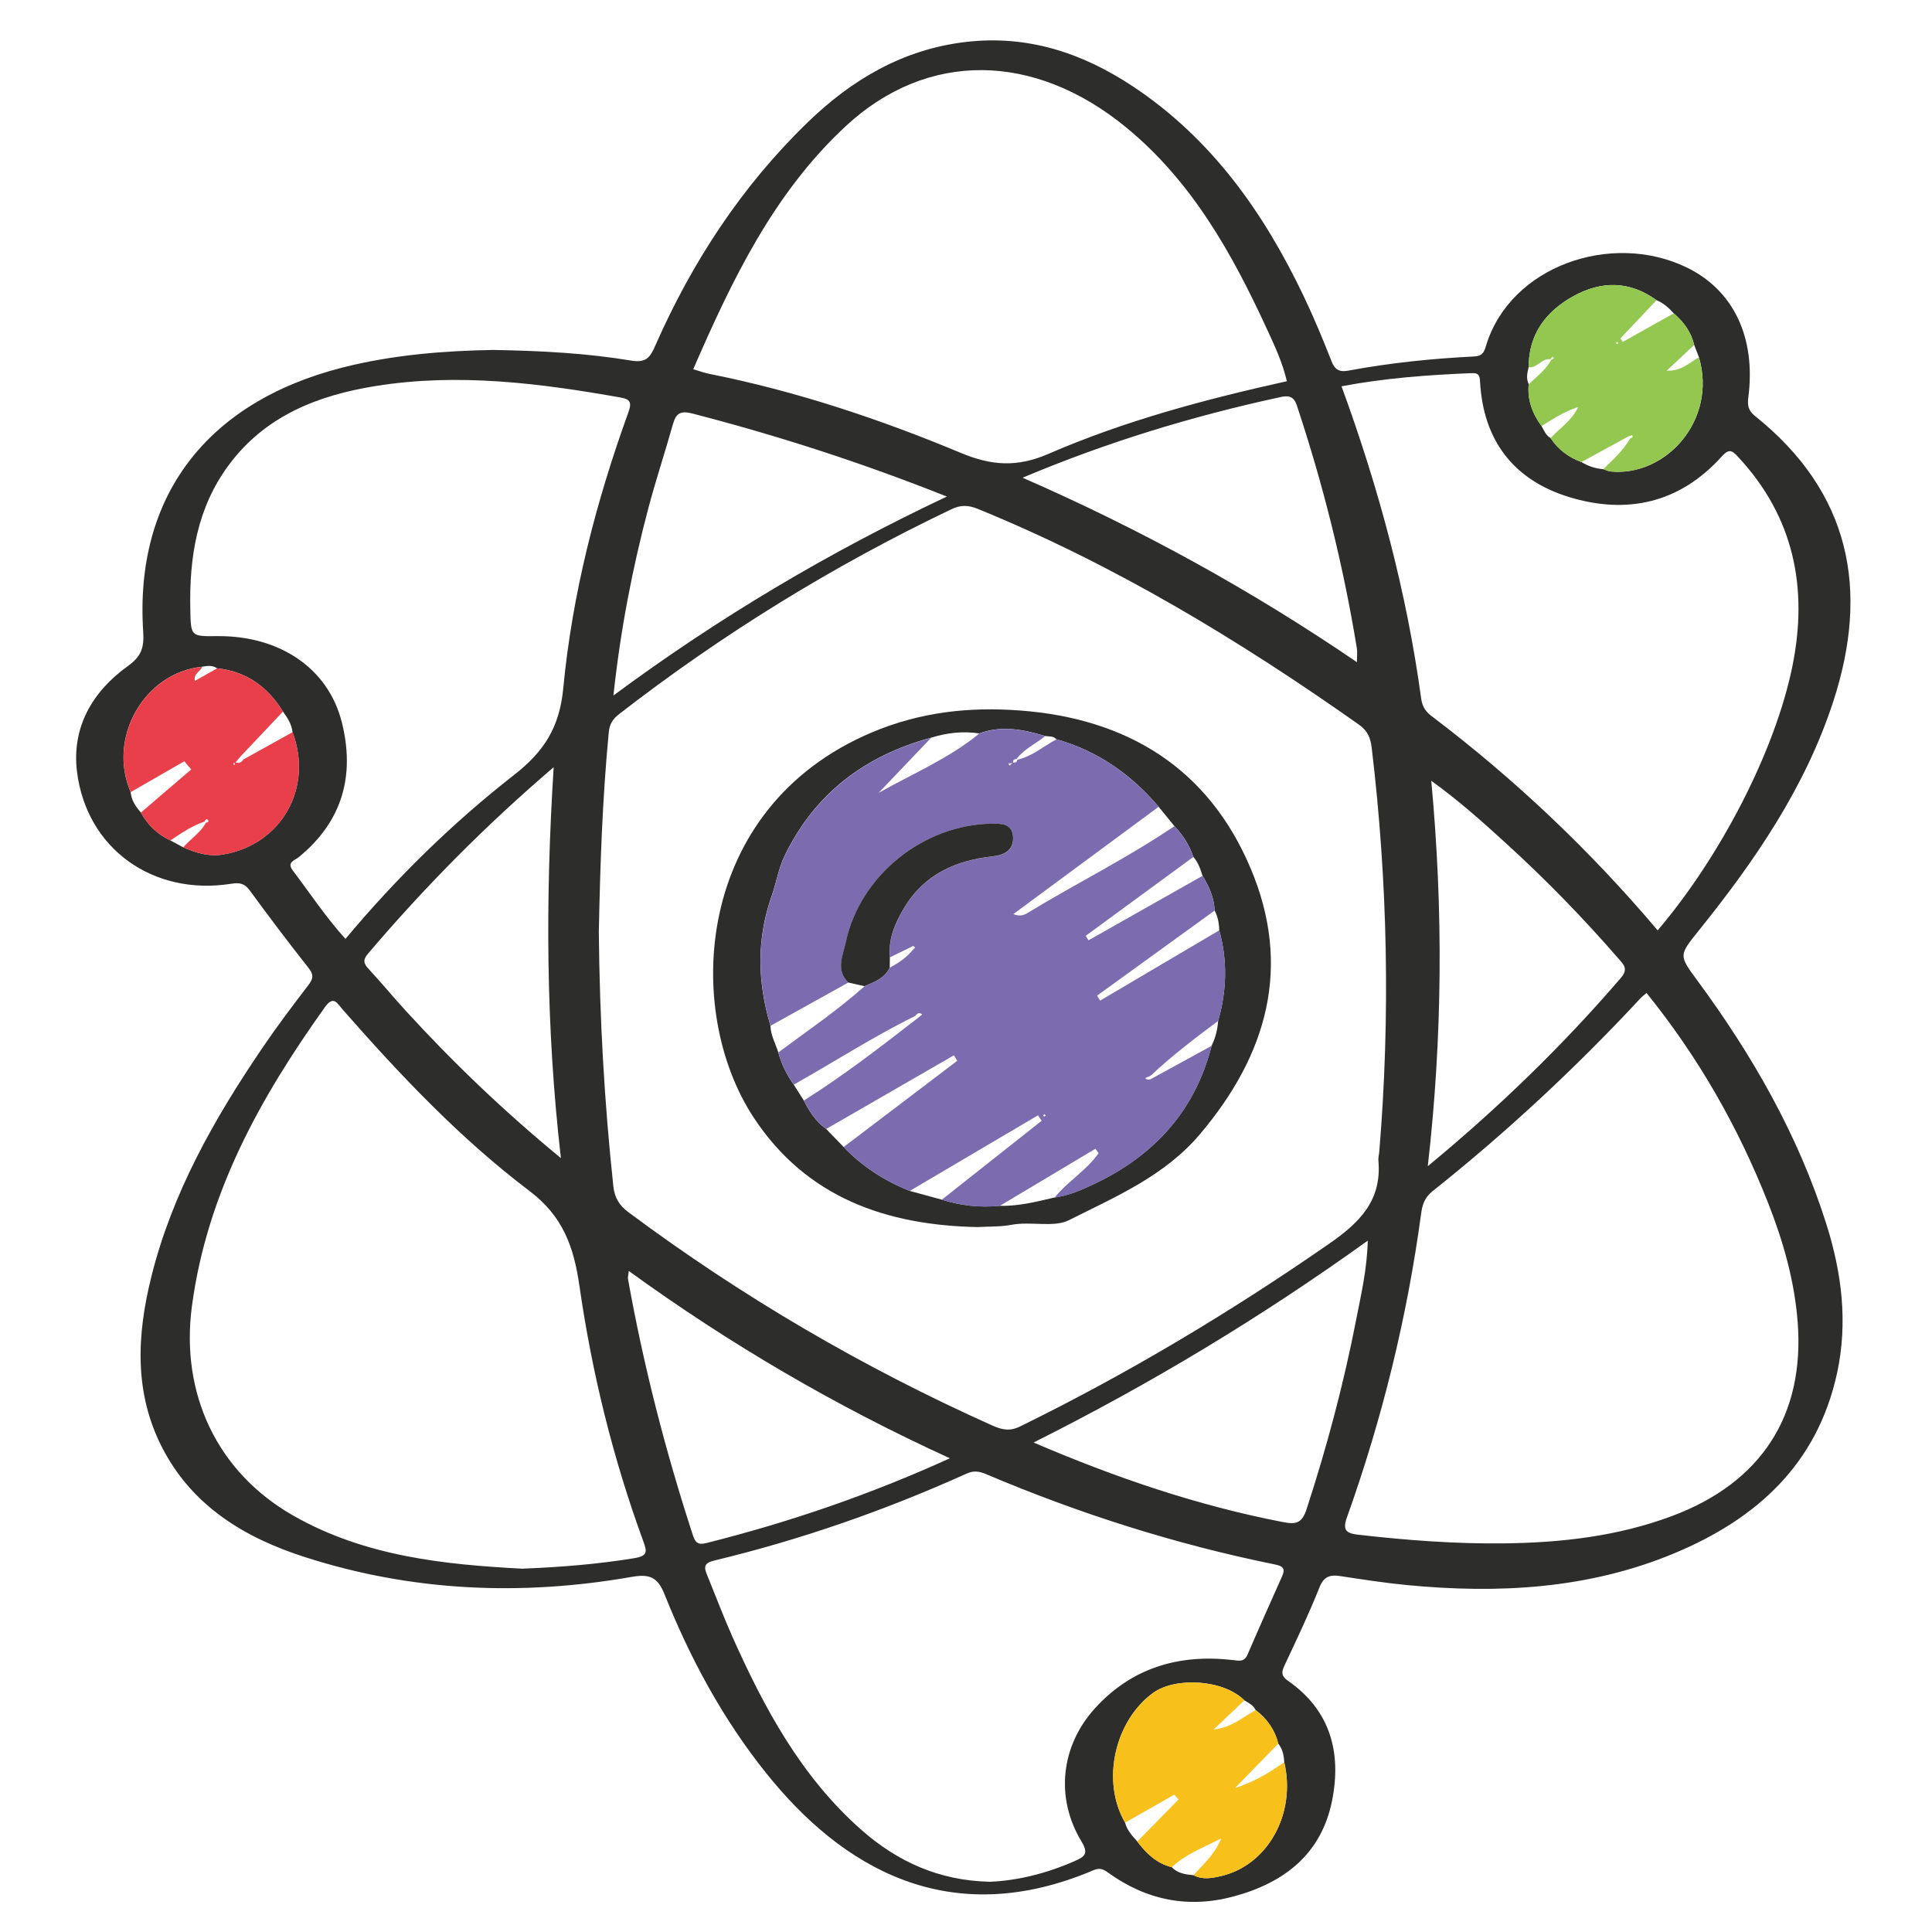
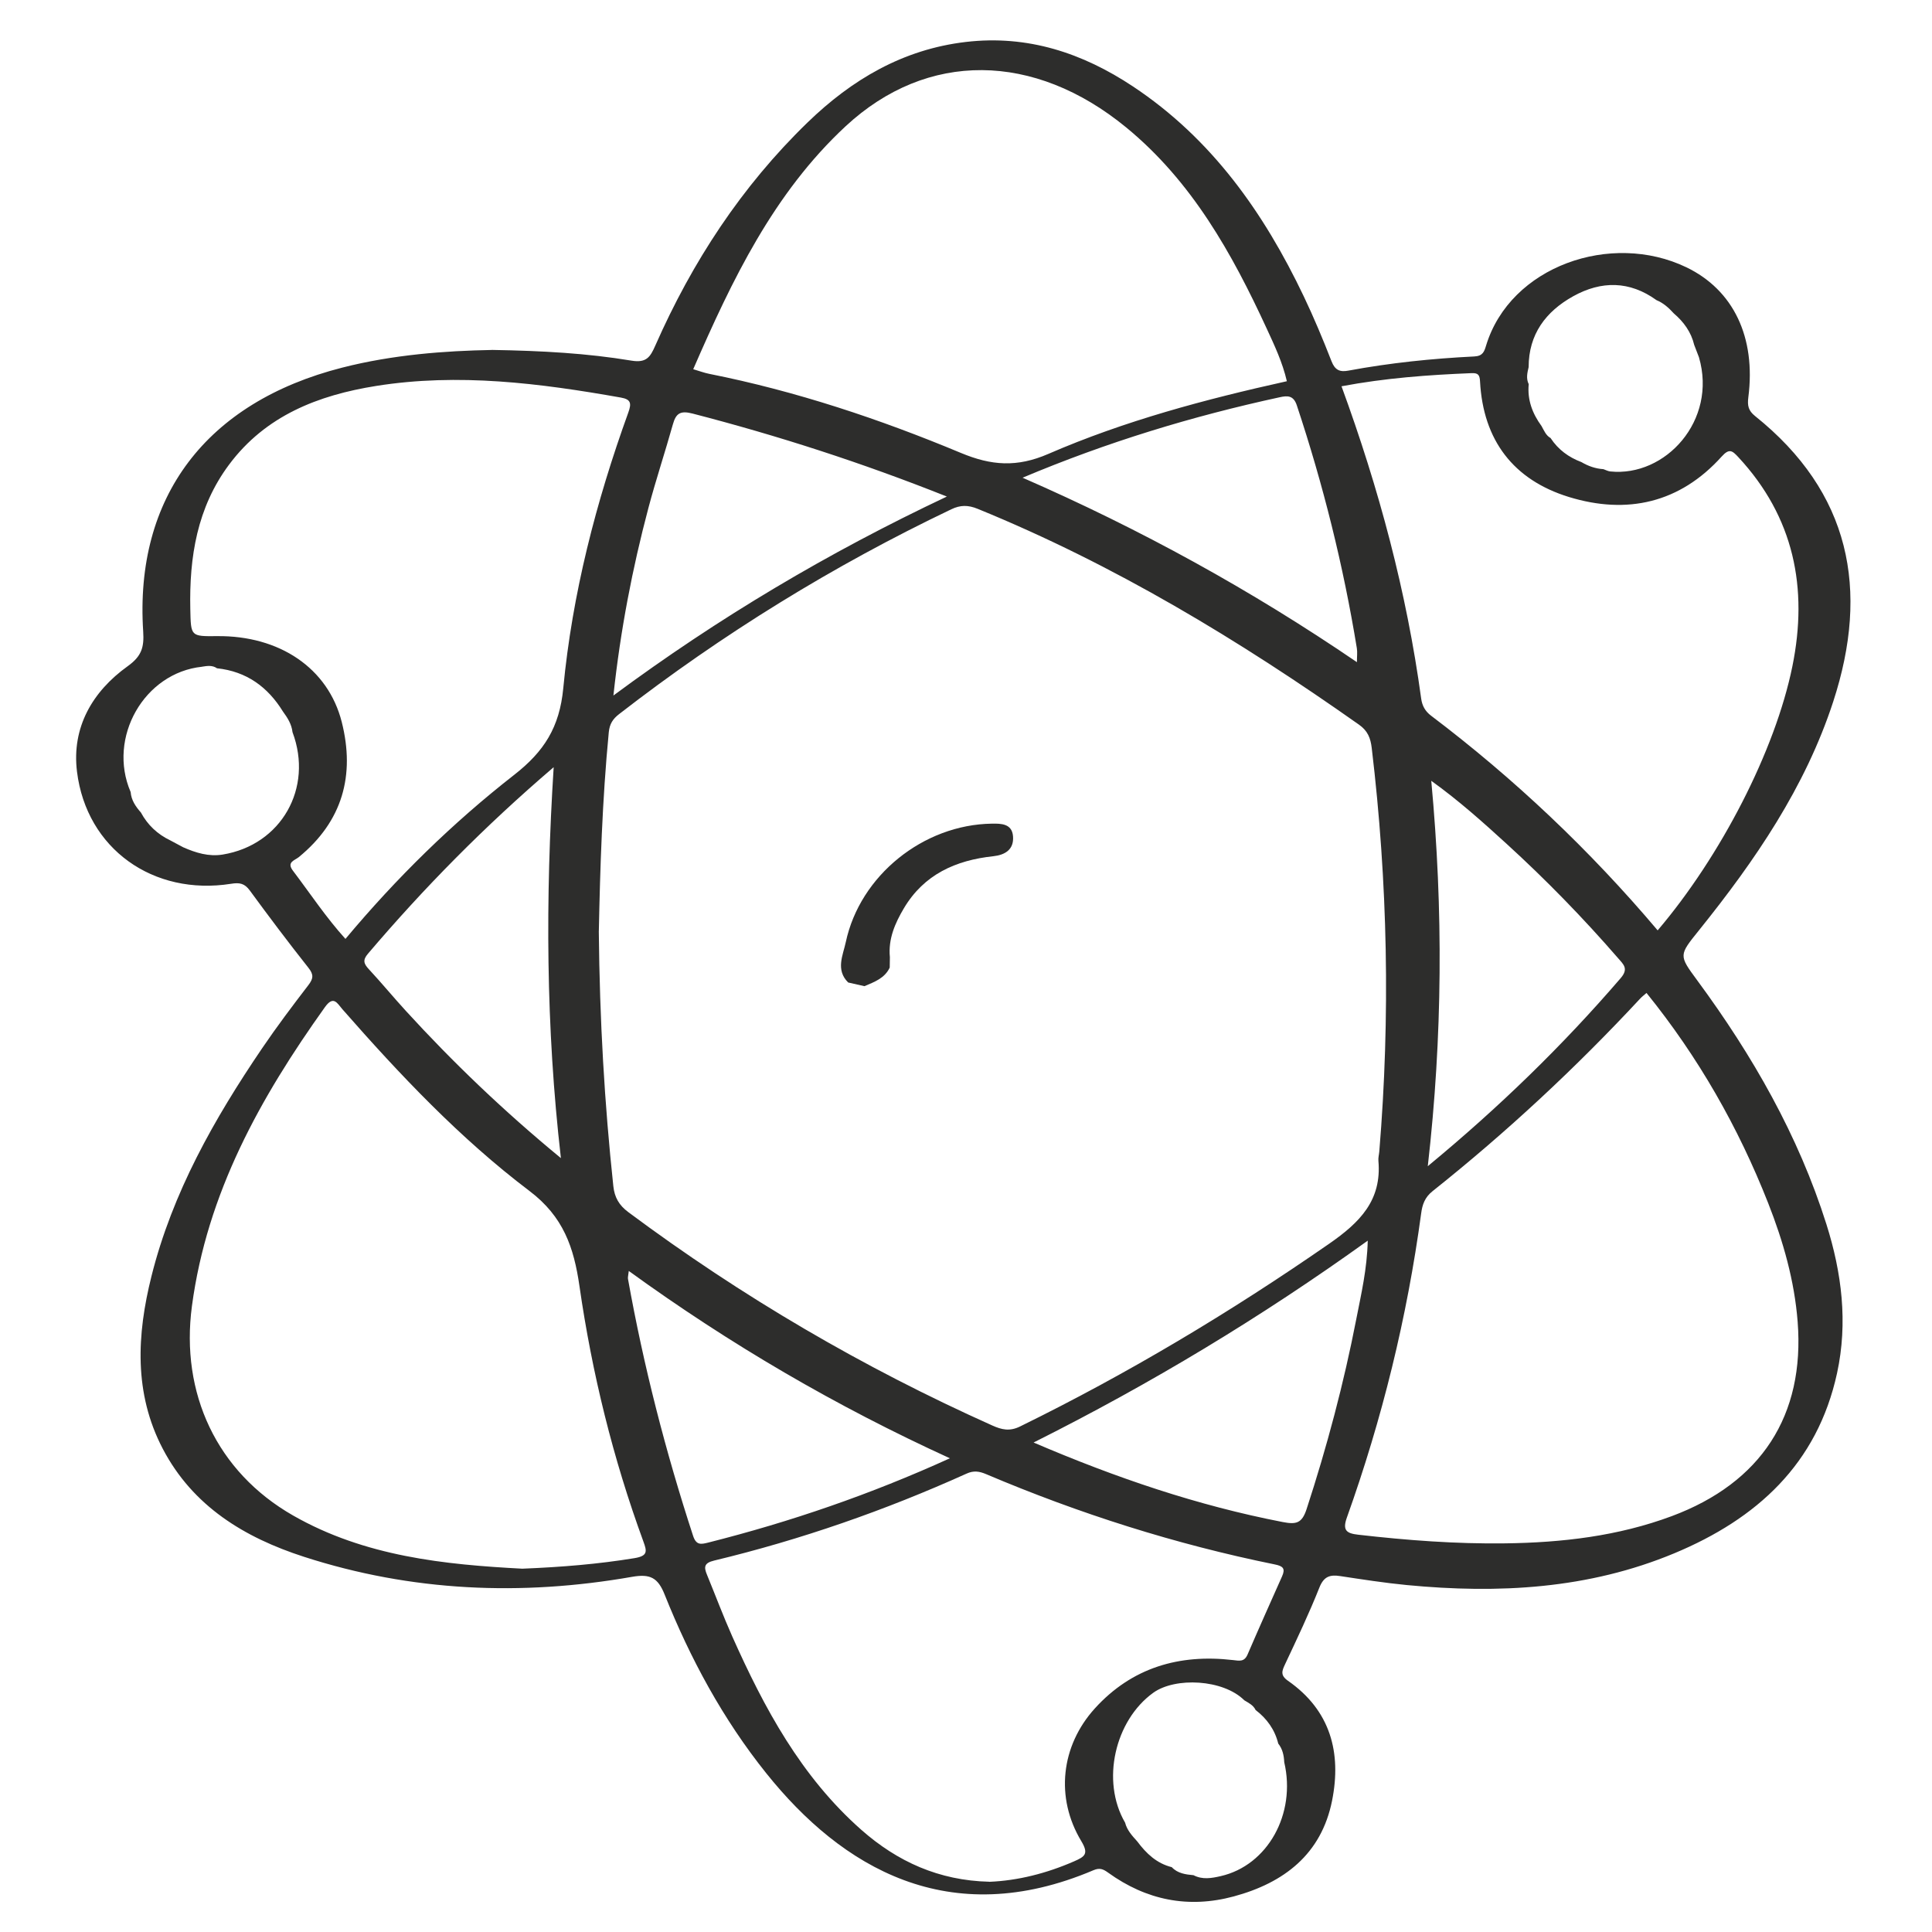
<svg xmlns="http://www.w3.org/2000/svg" id="Layer_1" data-name="Layer 1" version="1.1" viewBox="0 0 500 500">
  <defs>
    <style>
      .cls-1 {
        fill: #f8c01a;
      }

      .cls-1, .cls-2, .cls-3, .cls-4, .cls-5 {
        stroke-width: 0px;
      }

      .cls-2 {
        fill: #2d2d2c;
      }

      .cls-3 {
        fill: #7b6cb0;
      }

      .cls-4 {
        fill: #93c74f;
      }

      .cls-5 {
        fill: #e93f4a;
      }
    </style>
  </defs>
  <path class="cls-2" d="M127.32,90.56c13.05.22,24.65.87,36.09,2.77,3.89.65,4.88-.94,6.18-3.89,9.55-21.68,22.35-41.23,39.43-57.77,11.44-11.08,24.67-18.9,40.92-20.81,16.01-1.88,30.22,2.85,43.3,11.53,20.34,13.51,33.86,32.66,44.18,54.32,2.62,5.49,4.97,11.13,7.18,16.79.89,2.28,2.15,2.84,4.35,2.42,10.78-2.01,21.67-3.13,32.61-3.67,2.22-.11,2.57-1.29,3.04-2.83,6.26-20.54,32.38-29.6,51.82-20.25,12.21,5.87,18.04,18.14,16.05,33.62-.28,2.21,0,3.48,1.74,4.88,24.64,19.74,29.69,44.92,20.22,73.93-7.24,22.18-20.21,41.09-34.67,59.08-5.29,6.58-5.35,6.48-.5,13.06,14.28,19.38,26.15,40.08,33.42,63.11,3.96,12.53,5.59,25.41,2.75,38.51-5.12,23.55-20.8,37.74-42.1,46.62-22.25,9.28-45.58,10.51-69.26,8.23-5.76-.56-11.49-1.45-17.22-2.32-2.71-.42-4.27.12-5.41,3.01-2.66,6.7-5.77,13.22-8.84,19.75-.84,1.79-1.32,2.91.75,4.35,10.98,7.65,13.87,18.59,11.39,31.01-2.76,13.83-12.4,21.26-25.44,24.78-11.77,3.18-22.64.97-32.5-6.14-1.26-.91-2.17-1.34-3.81-.64-37.43,15.91-65.14-.71-84.66-25.07-11.24-14.03-19.69-29.68-26.33-46.29-1.75-4.37-3.75-5.38-8.4-4.57-28.68,5.03-57.12,3.81-84.92-5.18-15.37-4.97-28.77-13.05-36.57-27.99-7.51-14.39-6.69-29.51-2.91-44.62,5.41-21.63,16.23-40.72,28.64-59,3.79-5.58,7.86-10.99,11.97-16.34,1.3-1.7,1.41-2.73.01-4.49-5.19-6.56-10.22-13.24-15.16-19.99-1.35-1.85-2.63-2.11-4.85-1.75-20.16,3.19-37.41-9.06-39.88-29-1.42-11.44,3.96-20.74,13.12-27.31,3.59-2.58,4.28-4.86,4.01-8.97-2.28-34.82,16.33-59.33,51.51-68.3,13.19-3.37,26.65-4.35,38.75-4.57ZM401.31,113.4c1.95,2.96,4.66,4.95,7.96,6.19,1.76,1.04,3.64,1.7,5.69,1.83.59.2,1.17.53,1.77.59,14.28,1.48,27.73-13.18,22.96-29.54-.41-1.07-.82-2.14-1.23-3.2-.8-3.34-2.71-5.97-5.29-8.17-1.28-1.41-2.67-2.68-4.47-3.42-6.96-5.03-14.27-5.05-21.54-1.02-7.13,3.96-11.55,9.86-11.55,18.35-.35,1.47-.7,2.95.02,4.41-.39,4.07.96,7.62,3.32,10.85.65,1.14,1.11,2.42,2.36,3.11ZM52.3,172.55c-14.99,1.55-24.56,18.35-18.49,32.43.17,2.12,1.3,3.76,2.65,5.29,1.75,3.24,4.3,5.64,7.61,7.22,1.12.6,2.24,1.19,3.35,1.79,3.25,1.43,6.61,2.47,10.21,1.88,15.15-2.48,23.52-17.18,18.07-31.68-.22-2.05-1.29-3.72-2.47-5.33-3.94-6.39-9.45-10.39-17.07-11.2-1.21-.84-2.54-.62-3.87-.41ZM291.17,471.69c.5,1.98,1.85,3.42,3.16,4.88,2.31,3.1,5.01,5.68,8.92,6.65,1.53,1.63,3.57,1.89,5.63,2.08,2.31,1.21,4.69.78,7.04.24,12.15-2.78,19.57-16.11,16.44-29.48-.08-1.75-.43-3.41-1.55-4.82-.89-3.61-2.93-6.45-5.86-8.69-.6-1.27-1.81-1.83-2.92-2.51-5.47-5.46-17.88-6.05-23.57-1.95-9.93,7.16-13.56,22.83-7.3,33.59ZM154.97,240.98c.22,23.07,1.47,44.56,3.76,66,.31,2.87,1.44,4.91,3.89,6.73,29.36,21.87,60.76,40.24,94.17,55.2,2.43,1.09,4.48,1.6,7.2.26,27.9-13.68,54.44-29.57,79.98-47.28,7.96-5.52,13.66-11.24,12.76-21.48-.07-.79.16-1.6.23-2.4,2.88-34.88,2.19-69.69-1.96-104.45-.3-2.49-1-4.4-3.27-6-31.05-21.91-63.41-41.48-98.72-55.88-2.45-1-4.43-1.02-6.81.12-30.57,14.6-59.22,32.26-85.98,53.01-1.6,1.24-2.46,2.52-2.67,4.72-1.7,17.62-2.24,35.29-2.57,51.46ZM135.28,405.97c10.08-.41,19.51-1.18,28.91-2.72,3.52-.58,3.25-1.78,2.3-4.36-7.85-21.43-13.28-43.52-16.53-66.07-1.44-9.98-4.15-17.96-12.95-24.61-17.98-13.61-33.51-30.05-48.39-47.01-1.32-1.5-2.28-3.71-4.53-.55-16.76,23.46-30.52,48.15-34.42,77.37-3.01,22.54,6.43,42.91,26.18,54.19,18.57,10.61,39.18,12.71,59.41,13.77ZM426.11,256.98c-.67.59-1.18.97-1.61,1.43-16.68,17.95-34.58,34.6-53.75,49.86-2.03,1.61-2.66,3.53-2.95,5.73-3.64,26.93-10.09,53.19-19.24,78.77-1.19,3.33-.03,4.07,2.93,4.41,12.65,1.45,25.31,2.41,38.06,2.24,14.73-.19,29.21-1.87,43.09-7.04,23.15-8.63,34.48-26.06,32.59-50.32-.83-10.62-3.73-20.79-7.63-30.7-7.74-19.67-18.08-37.81-31.49-54.39ZM179.4,95.55c1.69.5,2.89.95,4.14,1.2,22.45,4.47,44.08,11.68,65.12,20.46,7.9,3.3,14.53,3.79,22.65.26,19.75-8.57,40.57-14.12,61.73-18.81-1.14-4.91-3.2-9.26-5.2-13.59-9-19.52-19.36-38.11-36.38-52.09-23.79-19.53-51.5-19.92-72.62-.3-18.67,17.35-29.4,39.81-39.43,62.86ZM89.4,242.99c13.21-15.8,27.71-30,43.71-42.49,7.67-5.99,11.7-12.26,12.66-22.36,2.33-24.46,8.47-48.25,16.84-71.39.85-2.36.69-3.4-1.93-3.86-20.99-3.72-42.04-6.4-63.33-3.01-14.98,2.39-28.61,7.67-38.07,20.37-8.27,11.09-10.32,23.93-10.03,37.38.15,7.07.07,7.07,6.92,7,16.14-.17,28.73,8.26,32.27,22.21,3.49,13.79.21,25.72-11.11,34.98-1.06.87-3.23,1.27-1.52,3.52,4.45,5.87,8.51,12.03,13.61,17.67ZM429,240.78c16.29-19.14,30.43-46.5,34.87-68.36,4.11-20.23.43-38.62-14.04-54.16-1.52-1.63-2.3-2.29-4.27-.1-10.82,12.02-24.48,15.08-39.53,10.46-14.39-4.43-22.2-14.72-23-29.92-.09-1.62-.44-2.2-2.18-2.13-11.22.45-22.39,1.27-33.67,3.4,9.71,26.51,16.86,53.25,20.62,80.84.25,1.8,1,3.24,2.57,4.42,21.52,16.29,41.03,34.73,58.64,55.56ZM256.01,487.01c7.42-.3,14.82-2.18,21.97-5.3,2.79-1.22,3.85-1.92,1.85-5.24-6.75-11.2-5.3-24.61,3.52-34.34,9.57-10.54,21.8-14.12,35.7-12.51,1.75.2,2.97.53,3.83-1.46,2.91-6.76,5.92-13.48,8.92-20.21.91-2.04.23-2.65-1.9-3.08-25.71-5.22-50.58-13.13-74.71-23.37-1.75-.74-3.21-.96-5.02-.14-21.1,9.52-42.87,17.11-65.38,22.52-2.57.62-2.65,1.66-1.84,3.62,2.19,5.33,4.21,10.73,6.55,15.99,8.28,18.57,17.84,36.33,33.4,50.06,9.34,8.24,20.09,13.13,33.1,13.44ZM267.49,373.32c21.42,9.18,42.47,16.32,64.47,20.58,3.54.69,4.99.31,6.19-3.36,5.28-16.16,9.63-32.55,12.87-49.23,1.25-6.41,2.78-12.85,2.95-20.23-27.69,19.9-56.08,37-86.48,52.24ZM245.05,128.51c-22.09-8.8-43.74-15.77-65.81-21.48-3.11-.8-4.28-.12-5.09,2.76-2.03,7.24-4.41,14.39-6.34,21.66-4.17,15.72-7.24,31.66-9.06,48.55,27.2-20.14,55.58-36.99,86.29-51.49ZM264.64,123.63c30.5,13.32,59.09,29.02,86.53,47.74,0-1.51.15-2.59-.02-3.62-3.49-21.37-8.71-42.31-15.54-62.86-.85-2.56-2.38-2.53-4.38-2.09-22.6,4.9-44.64,11.58-66.58,20.83ZM145.16,299.71c-3.91-34.04-4.02-67.11-1.87-101.16-17.93,15.33-33.57,31.23-48.07,48.28-1.39,1.63-1.09,2.57.21,3.97,3.28,3.53,6.35,7.26,9.61,10.82,12.26,13.41,25.35,25.94,40.11,38.09ZM369.52,301.8c18.47-15.25,34.91-31.22,49.92-48.67,2.09-2.43.73-3.53-.66-5.13-9.07-10.46-18.72-20.36-28.94-29.68-6.08-5.55-12.22-11.06-19.43-16.25,3.12,33.49,2.92,66.18-.9,99.74ZM162.73,328.91c-.12,1.14-.28,1.62-.21,2.06,4.04,22.56,9.73,44.71,16.85,66.5.8,2.44,2,2.23,3.87,1.76,21.34-5.38,42.06-12.49,62.59-21.83-29.47-13.46-56.94-29.51-83.1-48.48Z" />
-   <path class="cls-1" d="M332.36,456.07c3.12,13.37-4.3,26.7-16.44,29.48-2.35.54-4.73.97-7.04-.24,2.65-2.96,5.68-5.65,7.16-9.53-4.46,2.32-9.15,4.01-12.79,7.45-3.91-.97-6.61-3.55-8.92-6.65,3.56-3.62,7.11-7.25,10.67-10.87-.36-.42-.73-.84-1.09-1.26-4.25,2.42-8.5,4.83-12.74,7.25-6.26-10.75-2.63-26.42,7.3-33.59,5.69-4.11,18.1-3.52,23.57,1.95-2.45,2.32-4.9,4.63-7.99,7.56,4.86-.58,7.67-3.28,10.91-5.05,2.93,2.24,4.97,5.08,5.86,8.69-3.4,3.48-6.79,6.96-11.19,11.46,5.49-1.73,9.11-4.2,12.74-6.64Z" />
-   <path class="cls-5" d="M56.17,172.96c7.62.81,13.13,4.8,17.06,11.19-3.67,3.87-7.33,7.75-10.99,11.63-.44.52-.88,1.04-1.32,1.56-.14.2-1.04.15-.23.68.05-.25.09-.5.14-.75.93.39,1.64.11,2.17-.72,4.24-2.35,8.47-4.71,12.71-7.06,5.45,14.5-2.92,29.2-18.07,31.68-3.6.59-6.95-.45-10.21-1.88,1.88-2.19,4.45-3.75,5.86-6.37.43-.07.9-.31.52-.74-.36-.41-.69.02-.85.43-3.25,1.11-6.06,2.99-8.87,4.9-3.32-1.59-5.87-3.99-7.62-7.22,4.34-3.72,8.68-7.44,13.02-11.16-.6-.7-1.2-1.41-1.79-2.11-4.63,2.66-9.25,5.32-13.88,7.98-6.07-14.08,3.5-30.88,18.49-32.43-.39,1.23-2.24,1.63-1.88,3.65,2.03-1.14,3.89-2.19,5.75-3.24Z" />
-   <path class="cls-4" d="M395.6,95.07c0-8.54,4.43-14.45,11.56-18.4,7.27-4.03,14.58-4.02,21.54,1.02-3.12,3.3-6.23,6.61-9.35,9.91.22.29.44.58.65.86,4.39-2.45,8.78-4.91,13.16-7.36,2.58,2.2,4.49,4.83,5.29,8.17-2.23,2.09-4.46,4.18-7.09,6.65,3.85.18,5.86-2.12,8.32-3.45,4.76,16.36-8.69,31.01-22.96,29.54-.6-.06-1.18-.39-1.77-.59,2.5-2.49,5.15-4.84,6.95-7.94.41-.13.84-.31.5-.81-.06-.09-.67.19-1.03.3-4.04,2.21-8.08,4.42-12.12,6.62-3.29-1.25-6.01-3.23-7.96-6.2,2.18-2.47,5.24-4.19,7.18-8.07-4.06,1.3-6.72,3.28-9.54,4.95-2.37-3.23-3.71-6.78-3.32-10.85,2.15-1.93,4.43-3.73,5.87-6.31.23-.13.47-.26.7-.39-.16-.14-.31-.27-.47-.41l-.39.65c-2.29-.34-3.47,2.37-5.74,2.09ZM418.47,89.09c.14-.12.25-.21.36-.31-.11-.1-.21-.28-.32-.28-.11,0-.22.17-.33.26.1.11.19.22.29.33Z" />
-   <path class="cls-2" d="M253.09,317.57c-23.77-.46-44.39-7.64-58.04-28.35-18.21-27.66-15.52-80.15,30.53-99.65,12.58-5.32,25.3-6.69,38.47-5.69,27.7,2.09,48.66,14.89,59.62,40.87,10.73,25.43,4.31,48.17-13.11,68.76-9.19,10.87-21.88,16.2-33.94,22.28-3.87,1.95-9.87.24-14.87,1.19-2.82.54-5.78.41-8.67.58ZM303.94,213.8c-1.36-1.67-2.72-3.34-4.08-5.01-7.13-8.39-15.79-14.46-26.48-17.48-.79-.89-1.9-.67-2.91-.83-5.62-1.7-11.26-2.82-17.04-.67-4.25-.65-8.41-.16-12.49,1.11-17.12,4.66-30.09,14.43-37.9,30.6-1.59,3.3-2.13,6.94-3.32,10.3-3.98,11.28-3.69,22.39-.33,33.63.06,2.48,1.31,4.6,2.02,6.89.84,3.02,2.18,5.8,4,8.34l2.6,4.11c1.44,2.84,3.14,5.47,5.78,7.37,1.51,1.55,3.02,3.1,4.52,4.65,4.83,5.09,10.61,8.77,17.09,11.39,2.77.75,5.54,1.51,8.31,2.26,4.89,1.56,9.89,2.09,15,1.6,4.87.15,9.52-1.06,14.2-2.15,3.71-.5,7.09-1.99,10.4-3.57,15.44-7.37,25.99-18.9,30.25-35.72,1.02-2.03,1.53-4.19,1.7-6.45,2.23-7.79,2.45-15.59.27-23.43-.03-1.79-.35-3.52-1.19-5.12-.12-3.32-1.45-6.21-3.13-8.99-.55-1.74-1.13-3.47-2.38-4.87-1-3.04-2.71-5.65-4.9-7.97Z" />
-   <path class="cls-3" d="M273.38,191.31c10.68,3.03,19.35,9.1,26.47,17.49-12.46,9.21-24.93,18.41-37.6,27.77,1.57.61,2.58.37,3.62-.26,12.59-7.67,25.84-14.21,38.06-22.5,2.19,2.32,3.89,4.93,4.9,7.97-9.29,6.8-18.57,13.61-27.85,20.41.24.39.48.77.72,1.16,9.84-5.56,19.68-11.13,29.52-16.69,1.67,2.78,3.01,5.67,3.13,8.99-10.14,7.34-20.29,14.68-30.43,22.02.26.43.52.86.78,1.29,10.28-6.06,20.56-12.12,30.84-18.19,2.18,7.84,1.96,15.65-.27,23.43-6,4.48-11.97,9.01-17.43,14.15-.49.23-.98.45-1.47.68.69.63,1.35.37,2.01-.06,5.07-2.77,10.14-5.55,15.2-8.32-4.26,16.82-14.81,28.36-30.25,35.72-3.31,1.58-6.7,3.08-10.39,3.56,3.38-4.22,8.28-7.03,11.38-11.5-.28-.38-.55-.75-.83-1.13-8.25,4.93-16.5,9.86-24.76,14.79-5.11.49-10.11-.04-15-1.6,8.61-6.81,17.23-13.62,25.84-20.43-.31-.47-.63-.95-.94-1.42-11.07,6.53-22.14,13.06-33.21,19.59-6.48-2.63-12.26-6.3-17.08-11.39,9.8-7.44,19.6-14.87,29.4-22.31-.29-.47-.59-.94-.88-1.41-11.01,6.35-22.03,12.71-33.04,19.06-2.64-1.9-4.34-4.53-5.78-7.37,10.26-6.45,19.84-13.85,29.39-21.27.41-.34.83-.68,1.24-1.01-.74-.57-1.3-.34-1.76.37-10.83,5.34-20.97,11.88-31.47,17.8-1.82-2.55-3.16-5.33-4-8.34,7.52-5.59,15.29-10.87,22.3-17.12,2.55-1.1,5.23-2.04,6.54-4.81,2.25-1.19,4.32-2.61,5.95-4.6.2-.21.62-.56.58-.62-.34-.54-.77-.37-1.18-.04-1.77.86-3.54,1.72-5.31,2.58-.47-4.7,1.31-8.79,3.63-12.68,5.21-8.75,13.41-12.42,23.15-13.46,3.04-.32,5.35-1.72,5.09-5.14-.25-3.34-3.14-3.32-5.47-3.29-17.76.25-34.14,13.42-37.81,30.66-.71,3.35-2.7,7.17.62,10.45-6.7,3.73-13.4,7.45-20.11,11.18-3.36-11.24-3.65-22.35.33-33.63,1.18-3.36,1.73-7,3.32-10.3,7.81-16.16,20.78-25.93,37.89-30.59-4.53,4.75-9.05,9.49-13.57,14.24,8.73-4.92,18.13-8.86,26.06-15.35,5.77-2.15,11.41-1.03,17.03.67-2.43,2.01-5.43,3.29-7.38,5.89-.6.1-1.09.29-.87,1.06-.41.04-.83.09-1.24.13.09.18.17.35.26.53.3-.25.6-.5.89-.74.59.04,1.05-.11,1.17-.77,3.83-.86,6.74-3.47,10.08-5.27ZM270.62,288.67c-.11-.1-.22-.28-.33-.28-.11,0-.22.18-.33.28.11.1.22.28.33.28.11,0,.22-.18.33-.28Z" />
  <path class="cls-2" d="M223.72,255.22c-1.4-.32-2.81-.63-4.21-.95-3.32-3.28-1.33-7.1-.62-10.45,3.67-17.23,20.05-30.41,37.81-30.66,2.33-.03,5.22-.05,5.47,3.29.26,3.42-2.06,4.81-5.09,5.14-9.74,1.04-17.95,4.71-23.15,13.46-2.31,3.89-4.09,7.98-3.63,12.68-.01.89-.03,1.79-.04,2.68-1.31,2.78-3.98,3.72-6.54,4.81Z" />
</svg>